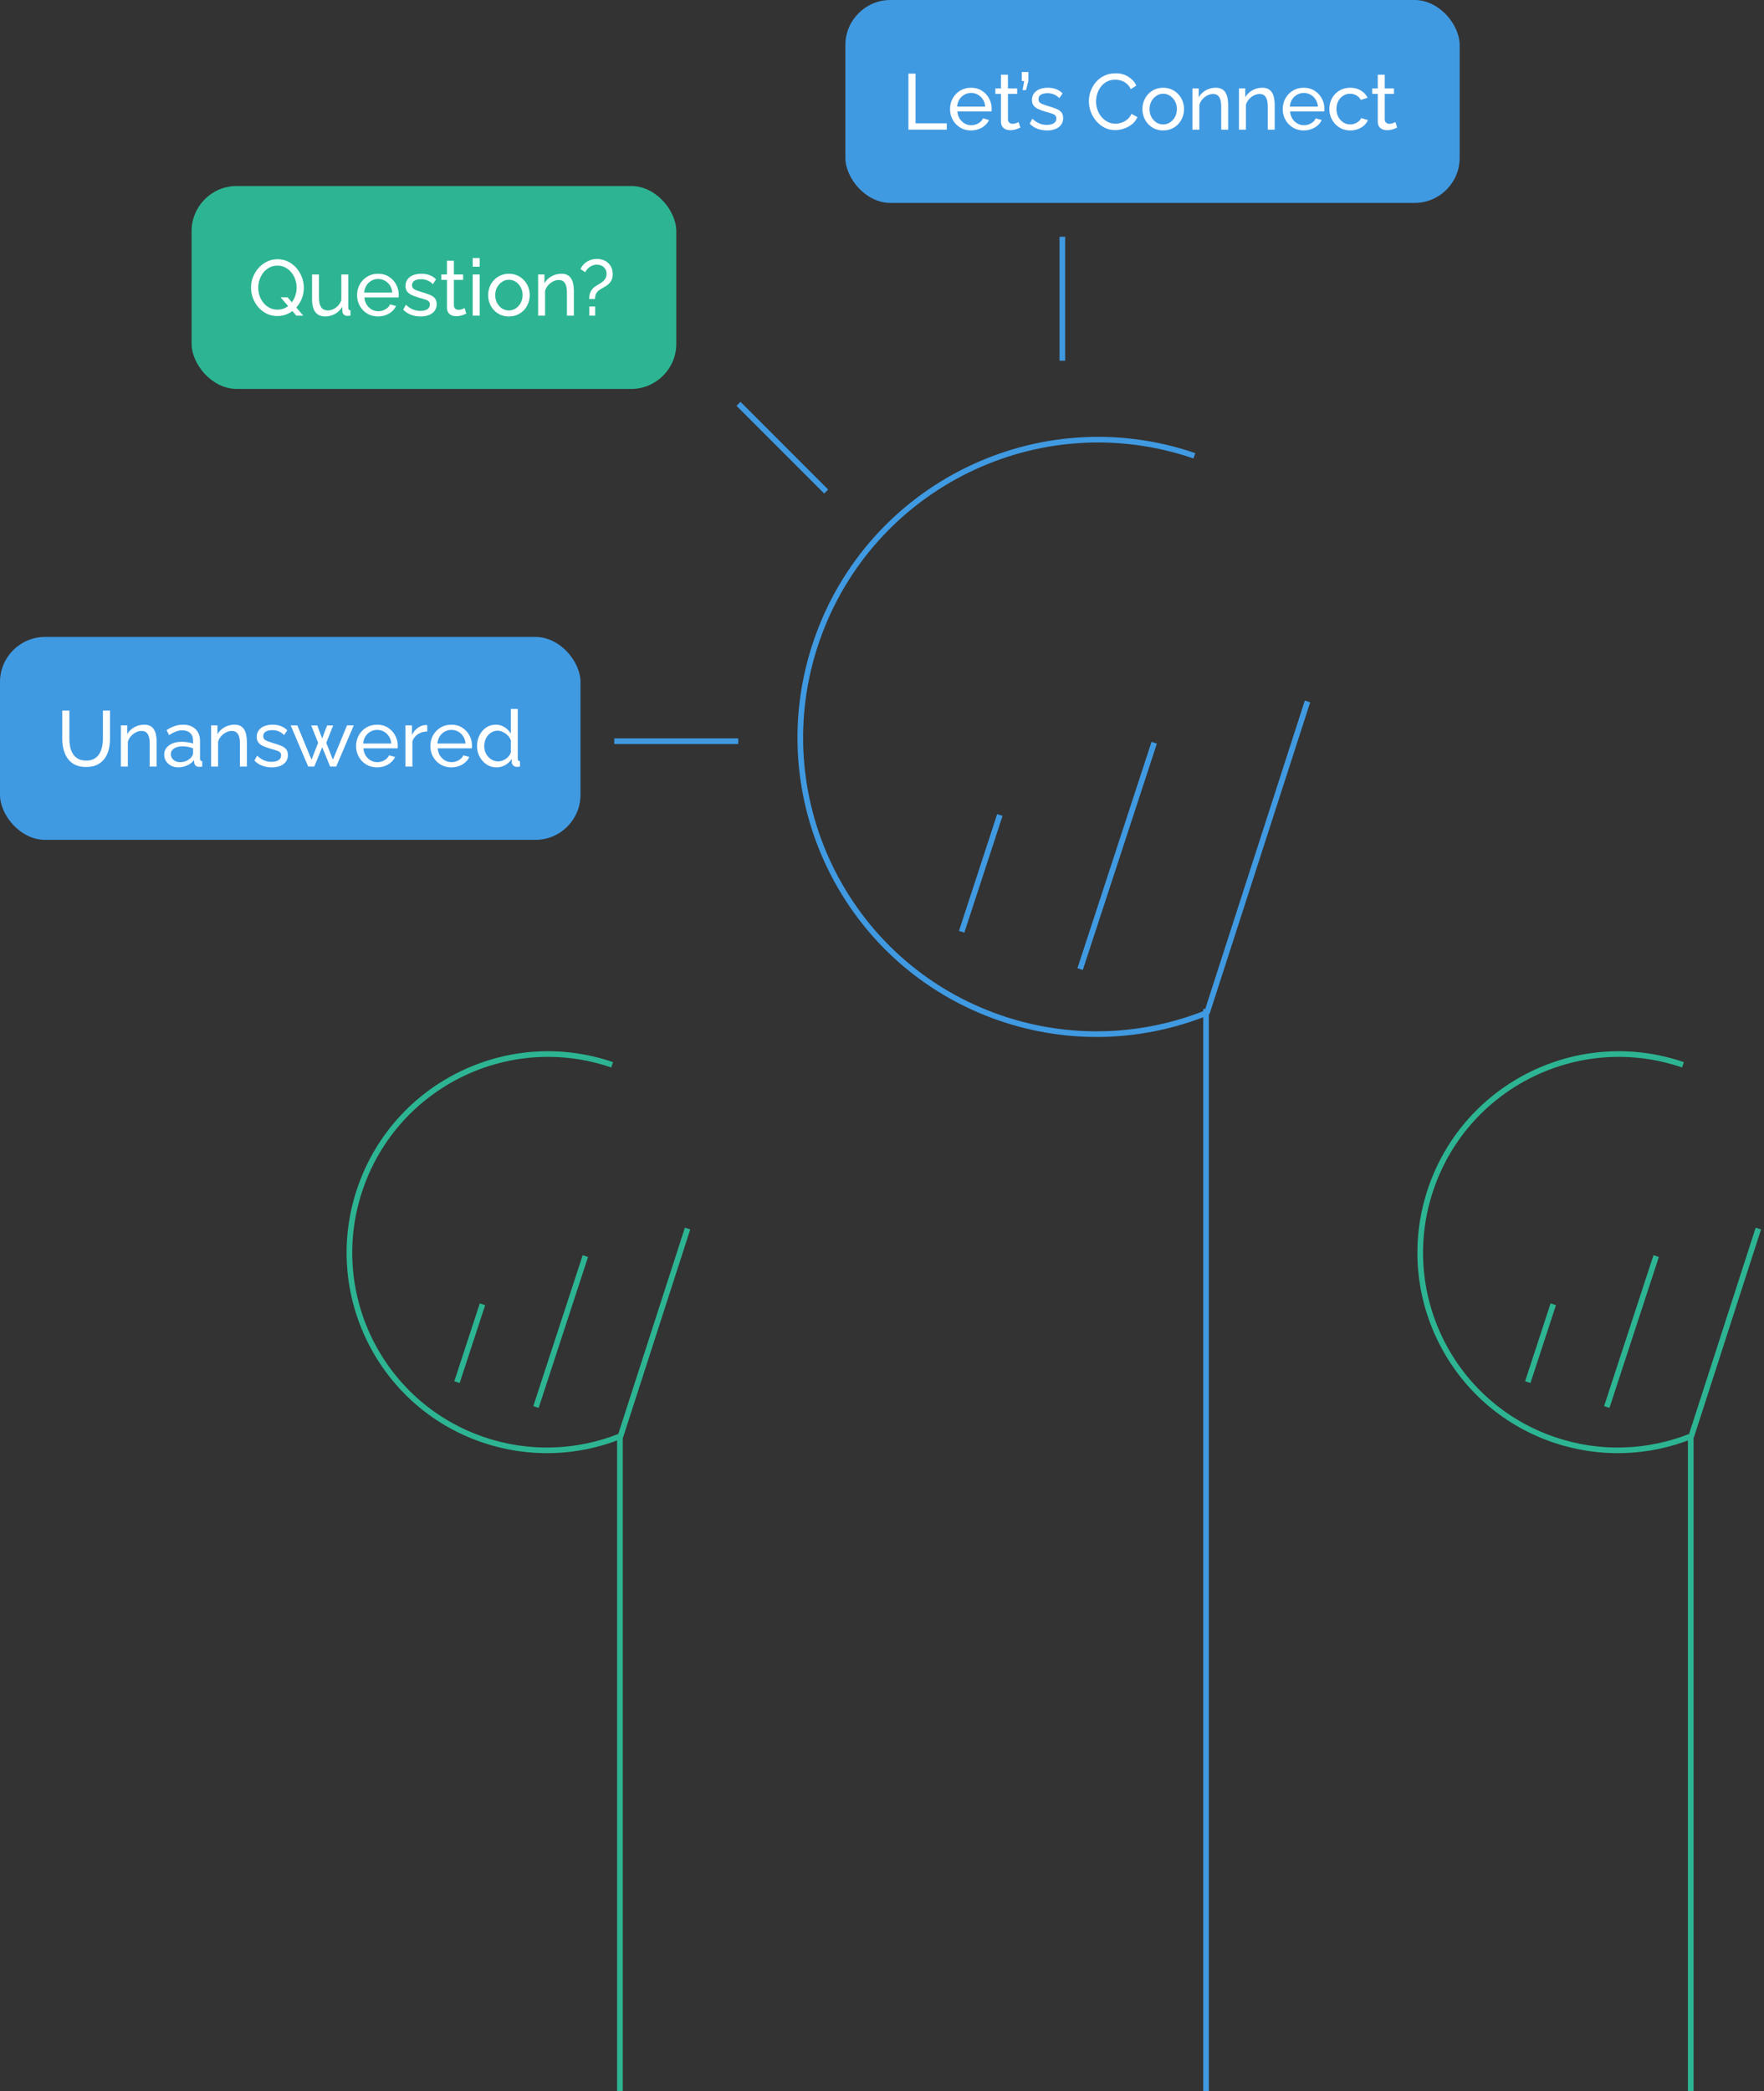
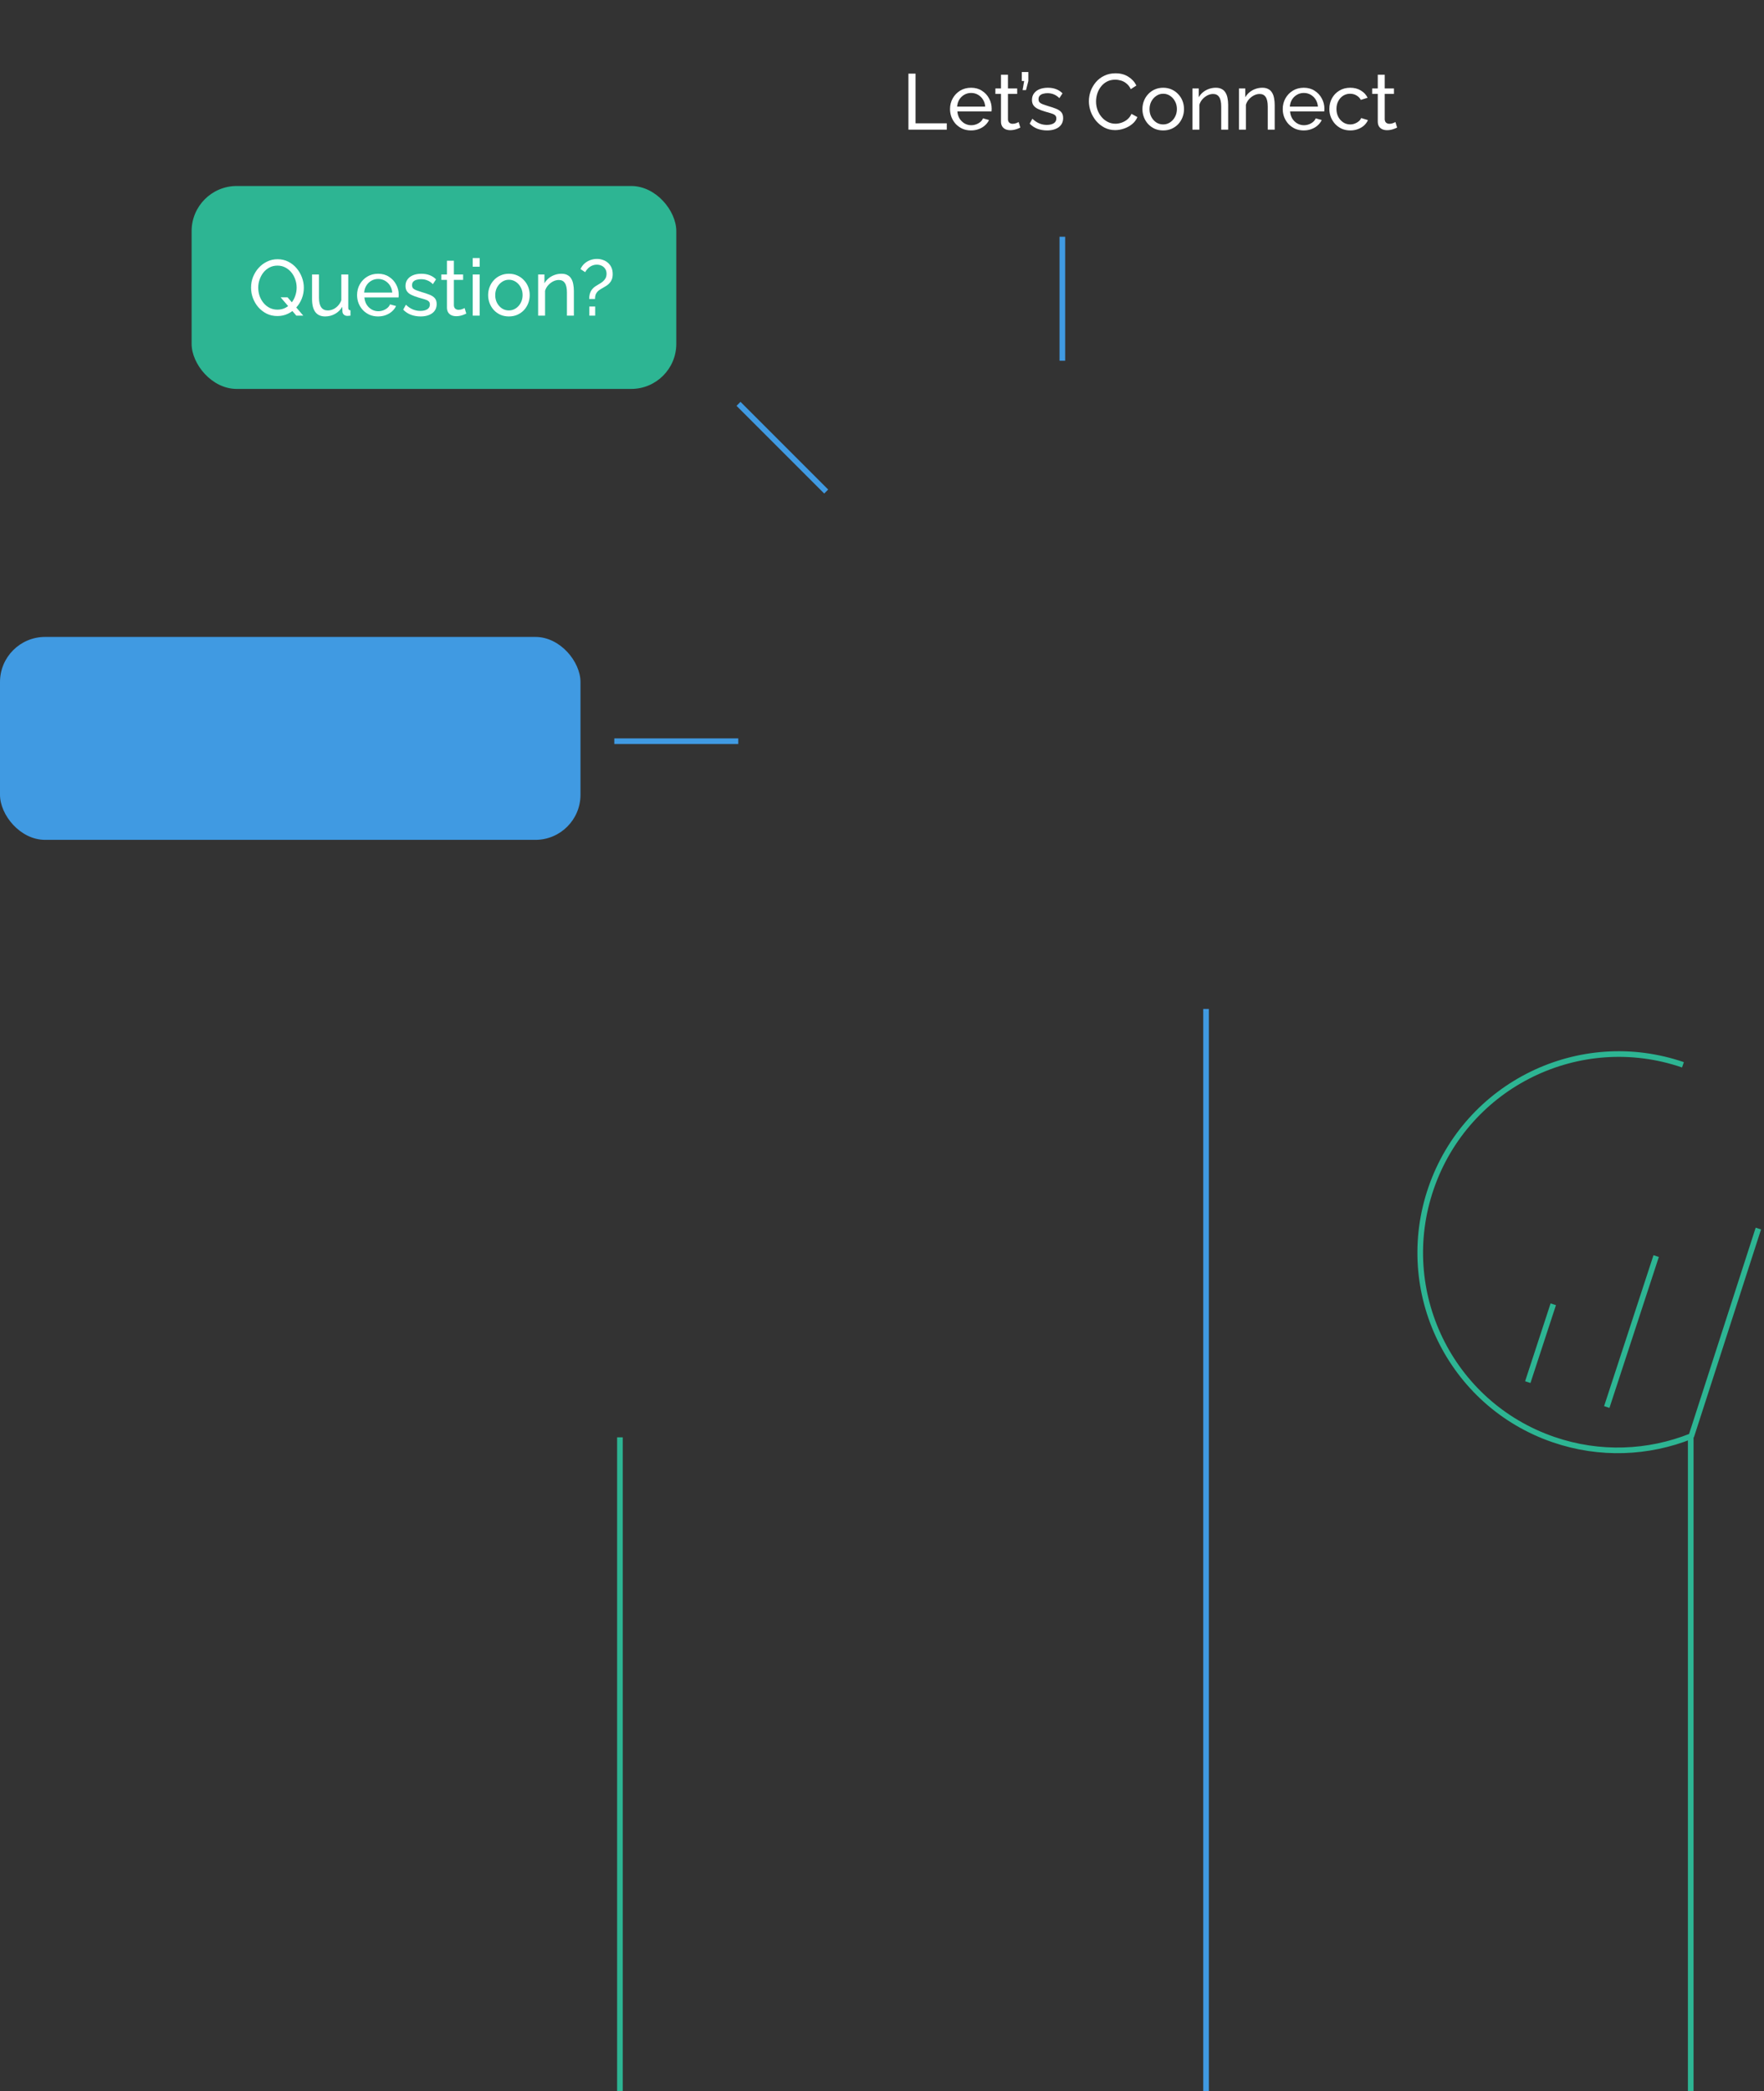
<svg xmlns="http://www.w3.org/2000/svg" width="313" height="371" viewBox="0 0 313 371" fill="none">
  <rect x="0" y="0" width="313" height="371" fill="#333333" stroke="none" />
  <path d="M214 371V179" stroke="#409AE2" />
-   <path d="M232 124.439L214.197 179.569C214.197 179.569 214.127 179.691 214.016 179.735C202.727 184.221 189.852 184.852 177.484 180.605C149.981 171.163 135.397 141.181 144.908 113.638C154.42 86.095 184.426 71.421 211.928 80.864M170.633 165.305L177.413 144.589M191.655 171.927L204.8 131.764" stroke="#409AE2" />
  <line x1="188.5" y1="42" x2="188.5" y2="64" stroke="#409AE2" />
  <line x1="131.041" y1="71.646" x2="146.597" y2="87.203" stroke="#409AE2" />
  <line x1="131" y1="131.5" x2="109" y2="131.5" stroke="#409AE2" />
  <path d="M300 371V255" stroke="#2DB593" />
  <path d="M312 217.96L300.131 254.713C300.131 254.713 300.084 254.794 300.011 254.823C292.485 257.814 283.901 258.234 275.656 255.404C257.321 249.109 247.598 229.12 253.939 210.758C260.28 192.397 280.284 182.614 298.619 188.909M271.088 245.203L275.609 231.393M285.103 249.618L293.867 222.843" stroke="#2DB593" />
  <path d="M110 371V255" stroke="#2DB593" />
-   <path d="M122 217.96L110.131 254.713C110.131 254.713 110.084 254.794 110.011 254.823C102.485 257.814 93.901 258.234 85.656 255.404C67.321 249.109 57.598 229.12 63.939 210.758C70.28 192.397 90.284 182.614 108.619 188.909M81.088 245.203L85.609 231.393M95.103 249.618L103.867 222.843" stroke="#2DB593" />
-   <rect x="150" width="109" height="36" rx="8" fill="#409AE2" />
  <path d="M161.19 23V13.06H162.45V21.88H167.994V23H161.19ZM172.294 23.14C171.744 23.14 171.24 23.042 170.782 22.846C170.334 22.641 169.942 22.365 169.606 22.02C169.28 21.665 169.023 21.259 168.836 20.802C168.659 20.345 168.57 19.859 168.57 19.346C168.57 18.655 168.729 18.025 169.046 17.456C169.364 16.887 169.802 16.429 170.362 16.084C170.932 15.739 171.58 15.566 172.308 15.566C173.046 15.566 173.685 15.743 174.226 16.098C174.777 16.443 175.202 16.901 175.5 17.47C175.808 18.03 175.962 18.637 175.962 19.29C175.962 19.383 175.958 19.477 175.948 19.57C175.948 19.654 175.944 19.719 175.934 19.766H169.872C169.91 20.242 170.04 20.667 170.264 21.04C170.498 21.404 170.796 21.693 171.16 21.908C171.524 22.113 171.916 22.216 172.336 22.216C172.784 22.216 173.204 22.104 173.596 21.88C173.998 21.656 174.273 21.362 174.422 20.998L175.486 21.292C175.328 21.647 175.09 21.964 174.772 22.244C174.464 22.524 174.096 22.743 173.666 22.902C173.246 23.061 172.789 23.14 172.294 23.14ZM169.83 18.912H174.814C174.777 18.436 174.642 18.016 174.408 17.652C174.175 17.288 173.876 17.003 173.512 16.798C173.148 16.593 172.747 16.49 172.308 16.49C171.879 16.49 171.482 16.593 171.118 16.798C170.754 17.003 170.456 17.288 170.222 17.652C169.998 18.016 169.868 18.436 169.83 18.912ZM181.044 22.636C180.941 22.683 180.801 22.743 180.624 22.818C180.446 22.893 180.241 22.958 180.008 23.014C179.774 23.07 179.527 23.098 179.266 23.098C178.967 23.098 178.692 23.047 178.44 22.944C178.188 22.832 177.987 22.664 177.838 22.44C177.688 22.207 177.614 21.917 177.614 21.572V16.658H176.62V15.692H177.614V13.256H178.846V15.692H180.484V16.658H178.846V21.194C178.864 21.455 178.953 21.651 179.112 21.782C179.27 21.903 179.457 21.964 179.672 21.964C179.914 21.964 180.138 21.922 180.344 21.838C180.549 21.754 180.684 21.693 180.75 21.656L181.044 22.636ZM181.447 15.986L181.727 14.376H181.307V12.78H182.469V14.376L182.049 15.986H181.447ZM185.785 23.14C185.178 23.14 184.609 23.042 184.077 22.846C183.545 22.641 183.088 22.337 182.705 21.936L183.181 21.068C183.601 21.46 184.021 21.74 184.441 21.908C184.861 22.076 185.29 22.16 185.729 22.16C186.233 22.16 186.644 22.067 186.961 21.88C187.278 21.684 187.437 21.399 187.437 21.026C187.437 20.755 187.353 20.555 187.185 20.424C187.026 20.293 186.798 20.186 186.499 20.102C186.2 20.009 185.846 19.906 185.435 19.794C184.931 19.645 184.506 19.486 184.161 19.318C183.816 19.15 183.554 18.94 183.377 18.688C183.2 18.436 183.111 18.119 183.111 17.736C183.111 17.269 183.232 16.877 183.475 16.56C183.718 16.233 184.049 15.986 184.469 15.818C184.898 15.65 185.384 15.566 185.925 15.566C186.466 15.566 186.956 15.65 187.395 15.818C187.834 15.986 188.212 16.233 188.529 16.56L187.969 17.414C187.68 17.115 187.362 16.896 187.017 16.756C186.672 16.607 186.284 16.532 185.855 16.532C185.603 16.532 185.356 16.565 185.113 16.63C184.87 16.686 184.67 16.793 184.511 16.952C184.352 17.101 184.273 17.316 184.273 17.596C184.273 17.829 184.334 18.016 184.455 18.156C184.586 18.287 184.772 18.399 185.015 18.492C185.267 18.585 185.57 18.688 185.925 18.8C186.476 18.959 186.952 19.117 187.353 19.276C187.764 19.435 188.081 19.64 188.305 19.892C188.529 20.144 188.641 20.494 188.641 20.942C188.641 21.633 188.38 22.174 187.857 22.566C187.334 22.949 186.644 23.14 185.785 23.14ZM193.208 17.96C193.208 17.353 193.311 16.761 193.516 16.182C193.731 15.594 194.039 15.062 194.44 14.586C194.851 14.101 195.35 13.718 195.938 13.438C196.526 13.149 197.193 13.004 197.94 13.004C198.827 13.004 199.587 13.209 200.222 13.62C200.857 14.021 201.328 14.539 201.636 15.174L200.642 15.818C200.446 15.398 200.194 15.067 199.886 14.824C199.587 14.572 199.261 14.395 198.906 14.292C198.561 14.189 198.22 14.138 197.884 14.138C197.333 14.138 196.843 14.25 196.414 14.474C195.994 14.698 195.639 14.997 195.35 15.37C195.061 15.743 194.841 16.163 194.692 16.63C194.552 17.087 194.482 17.549 194.482 18.016C194.482 18.529 194.566 19.024 194.734 19.5C194.911 19.976 195.154 20.396 195.462 20.76C195.77 21.124 196.134 21.413 196.554 21.628C196.974 21.843 197.431 21.95 197.926 21.95C198.271 21.95 198.626 21.889 198.99 21.768C199.354 21.647 199.695 21.46 200.012 21.208C200.329 20.947 200.581 20.611 200.768 20.2L201.818 20.774C201.613 21.269 201.295 21.689 200.866 22.034C200.437 22.379 199.956 22.641 199.424 22.818C198.901 22.995 198.383 23.084 197.87 23.084C197.189 23.084 196.563 22.939 195.994 22.65C195.425 22.351 194.93 21.959 194.51 21.474C194.099 20.979 193.777 20.429 193.544 19.822C193.32 19.206 193.208 18.585 193.208 17.96ZM206.391 23.14C205.84 23.14 205.341 23.042 204.893 22.846C204.445 22.641 204.058 22.365 203.731 22.02C203.404 21.665 203.152 21.259 202.975 20.802C202.798 20.345 202.709 19.864 202.709 19.36C202.709 18.847 202.798 18.361 202.975 17.904C203.152 17.447 203.404 17.045 203.731 16.7C204.058 16.345 204.445 16.07 204.893 15.874C205.35 15.669 205.85 15.566 206.391 15.566C206.942 15.566 207.441 15.669 207.889 15.874C208.337 16.07 208.724 16.345 209.051 16.7C209.387 17.045 209.644 17.447 209.821 17.904C209.998 18.361 210.087 18.847 210.087 19.36C210.087 19.864 209.998 20.345 209.821 20.802C209.644 21.259 209.392 21.665 209.065 22.02C208.738 22.365 208.346 22.641 207.889 22.846C207.441 23.042 206.942 23.14 206.391 23.14ZM203.969 19.374C203.969 19.878 204.076 20.335 204.291 20.746C204.515 21.157 204.809 21.483 205.173 21.726C205.537 21.959 205.943 22.076 206.391 22.076C206.839 22.076 207.245 21.955 207.609 21.712C207.982 21.469 208.276 21.143 208.491 20.732C208.715 20.312 208.827 19.85 208.827 19.346C208.827 18.842 208.715 18.385 208.491 17.974C208.276 17.563 207.982 17.237 207.609 16.994C207.245 16.751 206.839 16.63 206.391 16.63C205.943 16.63 205.537 16.756 205.173 17.008C204.809 17.251 204.515 17.577 204.291 17.988C204.076 18.399 203.969 18.861 203.969 19.374ZM217.922 23H216.69V18.912C216.69 18.137 216.569 17.573 216.326 17.218C216.093 16.854 215.733 16.672 215.248 16.672C214.912 16.672 214.576 16.756 214.24 16.924C213.913 17.092 213.619 17.321 213.358 17.61C213.106 17.89 212.924 18.217 212.812 18.59V23H211.58V15.692H212.7V17.26C212.896 16.915 213.148 16.616 213.456 16.364C213.764 16.112 214.114 15.916 214.506 15.776C214.898 15.636 215.309 15.566 215.738 15.566C216.158 15.566 216.508 15.645 216.788 15.804C217.077 15.953 217.301 16.168 217.46 16.448C217.628 16.719 217.745 17.041 217.81 17.414C217.885 17.787 217.922 18.193 217.922 18.632V23ZM226.18 23H224.948V18.912C224.948 18.137 224.826 17.573 224.584 17.218C224.35 16.854 223.991 16.672 223.506 16.672C223.17 16.672 222.834 16.756 222.498 16.924C222.171 17.092 221.877 17.321 221.616 17.61C221.364 17.89 221.182 18.217 221.07 18.59V23H219.838V15.692H220.958V17.26C221.154 16.915 221.406 16.616 221.714 16.364C222.022 16.112 222.372 15.916 222.764 15.776C223.156 15.636 223.566 15.566 223.996 15.566C224.416 15.566 224.766 15.645 225.046 15.804C225.335 15.953 225.559 16.168 225.718 16.448C225.886 16.719 226.002 17.041 226.068 17.414C226.142 17.787 226.18 18.193 226.18 18.632V23ZM231.33 23.14C230.779 23.14 230.275 23.042 229.818 22.846C229.37 22.641 228.978 22.365 228.642 22.02C228.315 21.665 228.058 21.259 227.872 20.802C227.694 20.345 227.606 19.859 227.606 19.346C227.606 18.655 227.764 18.025 228.082 17.456C228.399 16.887 228.838 16.429 229.398 16.084C229.967 15.739 230.616 15.566 231.344 15.566C232.081 15.566 232.72 15.743 233.262 16.098C233.812 16.443 234.237 16.901 234.536 17.47C234.844 18.03 234.998 18.637 234.998 19.29C234.998 19.383 234.993 19.477 234.984 19.57C234.984 19.654 234.979 19.719 234.97 19.766H228.908C228.945 20.242 229.076 20.667 229.3 21.04C229.533 21.404 229.832 21.693 230.196 21.908C230.56 22.113 230.952 22.216 231.372 22.216C231.82 22.216 232.24 22.104 232.632 21.88C233.033 21.656 233.308 21.362 233.458 20.998L234.522 21.292C234.363 21.647 234.125 21.964 233.808 22.244C233.5 22.524 233.131 22.743 232.702 22.902C232.282 23.061 231.824 23.14 231.33 23.14ZM228.866 18.912H233.85C233.812 18.436 233.677 18.016 233.444 17.652C233.21 17.288 232.912 17.003 232.548 16.798C232.184 16.593 231.782 16.49 231.344 16.49C230.914 16.49 230.518 16.593 230.154 16.798C229.79 17.003 229.491 17.288 229.258 17.652C229.034 18.016 228.903 18.436 228.866 18.912ZM239.601 23.14C239.05 23.14 238.546 23.042 238.089 22.846C237.641 22.641 237.249 22.361 236.913 22.006C236.586 21.651 236.33 21.245 236.143 20.788C235.966 20.331 235.877 19.845 235.877 19.332C235.877 18.641 236.031 18.011 236.339 17.442C236.647 16.873 237.081 16.42 237.641 16.084C238.201 15.739 238.85 15.566 239.587 15.566C240.306 15.566 240.931 15.729 241.463 16.056C242.004 16.373 242.406 16.803 242.667 17.344L241.463 17.722C241.276 17.377 241.015 17.111 240.679 16.924C240.343 16.728 239.97 16.63 239.559 16.63C239.111 16.63 238.7 16.747 238.327 16.98C237.963 17.213 237.674 17.535 237.459 17.946C237.244 18.347 237.137 18.809 237.137 19.332C237.137 19.845 237.244 20.312 237.459 20.732C237.683 21.143 237.977 21.469 238.341 21.712C238.714 21.955 239.125 22.076 239.573 22.076C239.862 22.076 240.138 22.025 240.399 21.922C240.67 21.819 240.903 21.684 241.099 21.516C241.304 21.339 241.444 21.147 241.519 20.942L242.723 21.306C242.574 21.661 242.345 21.978 242.037 22.258C241.738 22.529 241.379 22.743 240.959 22.902C240.548 23.061 240.096 23.14 239.601 23.14ZM247.899 22.636C247.796 22.683 247.656 22.743 247.479 22.818C247.302 22.893 247.096 22.958 246.863 23.014C246.63 23.07 246.382 23.098 246.121 23.098C245.822 23.098 245.547 23.047 245.295 22.944C245.043 22.832 244.842 22.664 244.693 22.44C244.544 22.207 244.469 21.917 244.469 21.572V16.658H243.475V15.692H244.469V13.256H245.701V15.692H247.339V16.658H245.701V21.194C245.72 21.455 245.808 21.651 245.967 21.782C246.126 21.903 246.312 21.964 246.527 21.964C246.77 21.964 246.994 21.922 247.199 21.838C247.404 21.754 247.54 21.693 247.605 21.656L247.899 22.636Z" fill="white" />
  <rect y="113" width="103" height="36" rx="8" fill="#409AE2" />
-   <path d="M15.292 136.07C14.499 136.07 13.831 135.935 13.29 135.664C12.749 135.384 12.315 135.011 11.988 134.544C11.661 134.068 11.423 133.531 11.274 132.934C11.125 132.337 11.05 131.721 11.05 131.086V126.06H12.31V131.086C12.31 131.571 12.357 132.047 12.45 132.514C12.553 132.971 12.716 133.382 12.94 133.746C13.164 134.11 13.467 134.399 13.85 134.614C14.233 134.829 14.709 134.936 15.278 134.936C15.857 134.936 16.337 134.829 16.72 134.614C17.103 134.39 17.406 134.096 17.63 133.732C17.854 133.359 18.013 132.943 18.106 132.486C18.209 132.029 18.26 131.562 18.26 131.086V126.06H19.52V131.086C19.52 131.758 19.441 132.397 19.282 133.004C19.133 133.601 18.89 134.129 18.554 134.586C18.218 135.043 17.779 135.407 17.238 135.678C16.706 135.939 16.057 136.07 15.292 136.07ZM27.795 136H26.563V131.912C26.563 131.137 26.442 130.573 26.199 130.218C25.966 129.854 25.606 129.672 25.121 129.672C24.785 129.672 24.449 129.756 24.113 129.924C23.786 130.092 23.492 130.321 23.231 130.61C22.979 130.89 22.797 131.217 22.685 131.59V136H21.453V128.692H22.573V130.26C22.769 129.915 23.021 129.616 23.329 129.364C23.637 129.112 23.987 128.916 24.379 128.776C24.771 128.636 25.182 128.566 25.611 128.566C26.031 128.566 26.381 128.645 26.661 128.804C26.95 128.953 27.174 129.168 27.333 129.448C27.501 129.719 27.618 130.041 27.683 130.414C27.758 130.787 27.795 131.193 27.795 131.632V136ZM29.137 133.886C29.137 133.419 29.267 133.018 29.529 132.682C29.799 132.337 30.168 132.071 30.635 131.884C31.102 131.697 31.643 131.604 32.259 131.604C32.586 131.604 32.931 131.632 33.295 131.688C33.659 131.735 33.981 131.809 34.261 131.912V131.38C34.261 130.82 34.093 130.381 33.757 130.064C33.421 129.737 32.945 129.574 32.329 129.574C31.927 129.574 31.54 129.649 31.167 129.798C30.803 129.938 30.416 130.143 30.005 130.414L29.557 129.546C30.033 129.219 30.509 128.977 30.985 128.818C31.461 128.65 31.956 128.566 32.469 128.566C33.402 128.566 34.139 128.827 34.681 129.35C35.222 129.863 35.493 130.582 35.493 131.506V134.6C35.493 134.749 35.521 134.861 35.577 134.936C35.642 135.001 35.745 135.039 35.885 135.048V136C35.764 136.019 35.656 136.033 35.563 136.042C35.479 136.051 35.409 136.056 35.353 136.056C35.063 136.056 34.844 135.977 34.695 135.818C34.555 135.659 34.475 135.491 34.457 135.314L34.429 134.852C34.111 135.263 33.696 135.58 33.183 135.804C32.669 136.028 32.161 136.14 31.657 136.14C31.172 136.14 30.738 136.042 30.355 135.846C29.972 135.641 29.674 135.37 29.459 135.034C29.244 134.689 29.137 134.306 29.137 133.886ZM33.897 134.404C34.009 134.273 34.097 134.143 34.163 134.012C34.228 133.872 34.261 133.755 34.261 133.662V132.752C33.971 132.64 33.668 132.556 33.351 132.5C33.033 132.435 32.721 132.402 32.413 132.402C31.788 132.402 31.279 132.528 30.887 132.78C30.504 133.023 30.313 133.359 30.313 133.788C30.313 134.021 30.373 134.25 30.495 134.474C30.625 134.689 30.812 134.866 31.055 135.006C31.307 135.146 31.615 135.216 31.979 135.216C32.361 135.216 32.725 135.141 33.071 134.992C33.416 134.833 33.691 134.637 33.897 134.404ZM43.805 136H42.573V131.912C42.573 131.137 42.451 130.573 42.209 130.218C41.975 129.854 41.616 129.672 41.131 129.672C40.795 129.672 40.459 129.756 40.123 129.924C39.796 130.092 39.502 130.321 39.241 130.61C38.989 130.89 38.807 131.217 38.695 131.59V136H37.463V128.692H38.583V130.26C38.779 129.915 39.031 129.616 39.339 129.364C39.647 129.112 39.997 128.916 40.389 128.776C40.781 128.636 41.191 128.566 41.621 128.566C42.041 128.566 42.391 128.645 42.671 128.804C42.96 128.953 43.184 129.168 43.343 129.448C43.511 129.719 43.627 130.041 43.693 130.414C43.767 130.787 43.805 131.193 43.805 131.632V136ZM48.227 136.14C47.62 136.14 47.051 136.042 46.519 135.846C45.987 135.641 45.529 135.337 45.147 134.936L45.623 134.068C46.043 134.46 46.463 134.74 46.883 134.908C47.303 135.076 47.732 135.16 48.171 135.16C48.675 135.16 49.085 135.067 49.403 134.88C49.72 134.684 49.879 134.399 49.879 134.026C49.879 133.755 49.795 133.555 49.627 133.424C49.468 133.293 49.239 133.186 48.941 133.102C48.642 133.009 48.287 132.906 47.877 132.794C47.373 132.645 46.948 132.486 46.603 132.318C46.257 132.15 45.996 131.94 45.819 131.688C45.641 131.436 45.553 131.119 45.553 130.736C45.553 130.269 45.674 129.877 45.917 129.56C46.159 129.233 46.491 128.986 46.911 128.818C47.34 128.65 47.825 128.566 48.367 128.566C48.908 128.566 49.398 128.65 49.837 128.818C50.275 128.986 50.653 129.233 50.971 129.56L50.411 130.414C50.121 130.115 49.804 129.896 49.459 129.756C49.113 129.607 48.726 129.532 48.297 129.532C48.045 129.532 47.797 129.565 47.555 129.63C47.312 129.686 47.111 129.793 46.953 129.952C46.794 130.101 46.715 130.316 46.715 130.596C46.715 130.829 46.775 131.016 46.897 131.156C47.027 131.287 47.214 131.399 47.457 131.492C47.709 131.585 48.012 131.688 48.367 131.8C48.917 131.959 49.393 132.117 49.795 132.276C50.205 132.435 50.523 132.64 50.747 132.892C50.971 133.144 51.083 133.494 51.083 133.942C51.083 134.633 50.821 135.174 50.299 135.566C49.776 135.949 49.085 136.14 48.227 136.14ZM61.576 128.692H62.766L59.658 136H58.58L57.166 132.556L55.766 136H54.688L51.58 128.692H52.756L55.276 134.782L56.452 131.786L55.22 128.706H56.298L57.166 131.03L58.034 128.706H59.112L57.894 131.786L59.07 134.782L61.576 128.692ZM66.906 136.14C66.355 136.14 65.851 136.042 65.394 135.846C64.946 135.641 64.554 135.365 64.218 135.02C63.891 134.665 63.634 134.259 63.448 133.802C63.27 133.345 63.182 132.859 63.182 132.346C63.182 131.655 63.34 131.025 63.658 130.456C63.975 129.887 64.414 129.429 64.974 129.084C65.543 128.739 66.192 128.566 66.92 128.566C67.657 128.566 68.296 128.743 68.838 129.098C69.388 129.443 69.813 129.901 70.112 130.47C70.42 131.03 70.574 131.637 70.574 132.29C70.574 132.383 70.569 132.477 70.56 132.57C70.56 132.654 70.555 132.719 70.546 132.766H64.484C64.521 133.242 64.652 133.667 64.876 134.04C65.109 134.404 65.408 134.693 65.772 134.908C66.136 135.113 66.528 135.216 66.948 135.216C67.396 135.216 67.816 135.104 68.208 134.88C68.609 134.656 68.884 134.362 69.034 133.998L70.098 134.292C69.939 134.647 69.701 134.964 69.384 135.244C69.076 135.524 68.707 135.743 68.278 135.902C67.858 136.061 67.4 136.14 66.906 136.14ZM64.442 131.912H69.426C69.388 131.436 69.253 131.016 69.02 130.652C68.786 130.288 68.488 130.003 68.124 129.798C67.76 129.593 67.358 129.49 66.92 129.49C66.49 129.49 66.094 129.593 65.73 129.798C65.366 130.003 65.067 130.288 64.834 130.652C64.61 131.016 64.479 131.436 64.442 131.912ZM75.807 129.77C75.191 129.779 74.645 129.938 74.169 130.246C73.703 130.545 73.371 130.96 73.175 131.492V136H71.943V128.692H73.091V130.386C73.343 129.882 73.675 129.476 74.085 129.168C74.505 128.851 74.944 128.673 75.401 128.636C75.495 128.636 75.574 128.636 75.639 128.636C75.705 128.636 75.761 128.641 75.807 128.65V129.77ZM80.085 136.14C79.535 136.14 79.031 136.042 78.573 135.846C78.125 135.641 77.733 135.365 77.397 135.02C77.071 134.665 76.814 134.259 76.627 133.802C76.45 133.345 76.361 132.859 76.361 132.346C76.361 131.655 76.52 131.025 76.837 130.456C77.155 129.887 77.593 129.429 78.153 129.084C78.723 128.739 79.371 128.566 80.099 128.566C80.837 128.566 81.476 128.743 82.017 129.098C82.568 129.443 82.993 129.901 83.291 130.47C83.599 131.03 83.753 131.637 83.753 132.29C83.753 132.383 83.749 132.477 83.739 132.57C83.739 132.654 83.735 132.719 83.725 132.766H77.663C77.701 133.242 77.831 133.667 78.055 134.04C78.289 134.404 78.587 134.693 78.951 134.908C79.315 135.113 79.707 135.216 80.127 135.216C80.575 135.216 80.995 135.104 81.387 134.88C81.789 134.656 82.064 134.362 82.213 133.998L83.277 134.292C83.119 134.647 82.881 134.964 82.563 135.244C82.255 135.524 81.887 135.743 81.457 135.902C81.037 136.061 80.58 136.14 80.085 136.14ZM77.621 131.912H82.605C82.568 131.436 82.433 131.016 82.199 130.652C81.966 130.288 81.667 130.003 81.303 129.798C80.939 129.593 80.538 129.49 80.099 129.49C79.67 129.49 79.273 129.593 78.909 129.798C78.545 130.003 78.247 130.288 78.013 130.652C77.789 131.016 77.659 131.436 77.621 131.912ZM84.647 132.36C84.647 131.669 84.787 131.039 85.067 130.47C85.356 129.891 85.748 129.429 86.243 129.084C86.747 128.739 87.321 128.566 87.965 128.566C88.553 128.566 89.08 128.72 89.547 129.028C90.014 129.336 90.378 129.709 90.639 130.148V125.78H91.871V134.6C91.871 134.749 91.899 134.861 91.955 134.936C92.02 135.001 92.123 135.039 92.263 135.048V136C92.03 136.037 91.848 136.056 91.717 136.056C91.474 136.056 91.26 135.972 91.073 135.804C90.896 135.636 90.807 135.449 90.807 135.244V134.628C90.518 135.095 90.13 135.463 89.645 135.734C89.16 136.005 88.656 136.14 88.133 136.14C87.629 136.14 87.162 136.042 86.733 135.846C86.313 135.641 85.944 135.361 85.627 135.006C85.319 134.651 85.076 134.25 84.899 133.802C84.731 133.345 84.647 132.864 84.647 132.36ZM90.639 133.438V131.338C90.527 131.021 90.345 130.736 90.093 130.484C89.841 130.223 89.556 130.017 89.239 129.868C88.931 129.709 88.623 129.63 88.315 129.63C87.951 129.63 87.62 129.709 87.321 129.868C87.032 130.017 86.78 130.223 86.565 130.484C86.36 130.736 86.201 131.025 86.089 131.352C85.977 131.679 85.921 132.019 85.921 132.374C85.921 132.738 85.982 133.083 86.103 133.41C86.234 133.737 86.411 134.026 86.635 134.278C86.868 134.53 87.134 134.726 87.433 134.866C87.741 135.006 88.072 135.076 88.427 135.076C88.651 135.076 88.88 135.034 89.113 134.95C89.356 134.866 89.584 134.749 89.799 134.6C90.014 134.451 90.196 134.278 90.345 134.082C90.494 133.877 90.592 133.662 90.639 133.438Z" fill="white" />
  <rect x="34" y="33" width="86" height="36" rx="8" fill="#2DB593" />
  <path d="M49.222 56.07C48.522 56.07 47.887 55.93 47.318 55.65C46.749 55.361 46.254 54.978 45.834 54.502C45.423 54.026 45.106 53.489 44.882 52.892C44.658 52.285 44.546 51.665 44.546 51.03C44.546 50.367 44.663 49.737 44.896 49.14C45.139 48.533 45.47 47.997 45.89 47.53C46.319 47.054 46.819 46.681 47.388 46.41C47.957 46.13 48.578 45.99 49.25 45.99C49.95 45.99 50.585 46.135 51.154 46.424C51.723 46.713 52.213 47.101 52.624 47.586C53.035 48.071 53.352 48.613 53.576 49.21C53.8 49.807 53.912 50.419 53.912 51.044C53.912 51.707 53.795 52.341 53.562 52.948C53.329 53.545 52.997 54.082 52.568 54.558C52.148 55.025 51.653 55.393 51.084 55.664C50.515 55.935 49.894 56.07 49.222 56.07ZM49.236 54.936C49.768 54.936 50.244 54.824 50.664 54.6C51.084 54.376 51.439 54.077 51.728 53.704C52.027 53.331 52.251 52.911 52.4 52.444C52.559 51.977 52.638 51.506 52.638 51.03C52.638 50.526 52.554 50.041 52.386 49.574C52.227 49.098 51.994 48.678 51.686 48.314C51.387 47.95 51.028 47.661 50.608 47.446C50.197 47.231 49.74 47.124 49.236 47.124C48.704 47.124 48.228 47.236 47.808 47.46C47.388 47.684 47.029 47.983 46.73 48.356C46.441 48.729 46.217 49.149 46.058 49.616C45.899 50.073 45.82 50.545 45.82 51.03C45.82 51.534 45.899 52.024 46.058 52.5C46.226 52.967 46.459 53.382 46.758 53.746C47.057 54.11 47.416 54.399 47.836 54.614C48.256 54.829 48.723 54.936 49.236 54.936ZM49.796 52.752H51.028L53.814 56H52.582L49.796 52.752ZM55.369 53.074V48.692H56.601V52.836C56.601 53.583 56.732 54.143 56.993 54.516C57.255 54.889 57.642 55.076 58.155 55.076C58.491 55.076 58.813 55.006 59.121 54.866C59.439 54.717 59.723 54.507 59.975 54.236C60.227 53.965 60.423 53.643 60.563 53.27V48.692H61.795V54.6C61.795 54.749 61.823 54.861 61.879 54.936C61.945 55.001 62.047 55.039 62.187 55.048V56C62.047 56.019 61.935 56.028 61.851 56.028C61.777 56.037 61.702 56.042 61.627 56.042C61.394 56.042 61.193 55.972 61.025 55.832C60.857 55.683 60.769 55.501 60.759 55.286L60.731 54.432C60.414 54.973 59.985 55.393 59.443 55.692C58.911 55.991 58.328 56.14 57.693 56.14C56.928 56.14 56.349 55.883 55.957 55.37C55.565 54.847 55.369 54.082 55.369 53.074ZM67.082 56.14C66.531 56.14 66.027 56.042 65.57 55.846C65.121 55.641 64.73 55.365 64.394 55.02C64.067 54.665 63.81 54.259 63.623 53.802C63.446 53.345 63.358 52.859 63.358 52.346C63.358 51.655 63.516 51.025 63.834 50.456C64.151 49.887 64.59 49.429 65.15 49.084C65.719 48.739 66.368 48.566 67.096 48.566C67.833 48.566 68.472 48.743 69.013 49.098C69.564 49.443 69.989 49.901 70.287 50.47C70.596 51.03 70.749 51.637 70.749 52.29C70.749 52.383 70.745 52.477 70.736 52.57C70.736 52.654 70.731 52.719 70.722 52.766H64.659C64.697 53.242 64.828 53.667 65.052 54.04C65.285 54.404 65.584 54.693 65.948 54.908C66.311 55.113 66.704 55.216 67.124 55.216C67.572 55.216 67.992 55.104 68.383 54.88C68.785 54.656 69.06 54.362 69.21 53.998L70.273 54.292C70.115 54.647 69.877 54.964 69.559 55.244C69.251 55.524 68.883 55.743 68.454 55.902C68.034 56.061 67.576 56.14 67.082 56.14ZM64.618 51.912H69.602C69.564 51.436 69.429 51.016 69.195 50.652C68.962 50.288 68.663 50.003 68.299 49.798C67.936 49.593 67.534 49.49 67.096 49.49C66.666 49.49 66.269 49.593 65.906 49.798C65.541 50.003 65.243 50.288 65.01 50.652C64.785 51.016 64.655 51.436 64.618 51.912ZM74.625 56.14C74.018 56.14 73.449 56.042 72.917 55.846C72.385 55.641 71.928 55.337 71.545 54.936L72.021 54.068C72.441 54.46 72.861 54.74 73.281 54.908C73.701 55.076 74.13 55.16 74.569 55.16C75.073 55.16 75.484 55.067 75.801 54.88C76.118 54.684 76.277 54.399 76.277 54.026C76.277 53.755 76.193 53.555 76.025 53.424C75.866 53.293 75.638 53.186 75.339 53.102C75.04 53.009 74.686 52.906 74.275 52.794C73.771 52.645 73.346 52.486 73.001 52.318C72.656 52.15 72.394 51.94 72.217 51.688C72.04 51.436 71.951 51.119 71.951 50.736C71.951 50.269 72.072 49.877 72.315 49.56C72.558 49.233 72.889 48.986 73.309 48.818C73.738 48.65 74.224 48.566 74.765 48.566C75.306 48.566 75.796 48.65 76.235 48.818C76.674 48.986 77.052 49.233 77.369 49.56L76.809 50.414C76.52 50.115 76.202 49.896 75.857 49.756C75.512 49.607 75.124 49.532 74.695 49.532C74.443 49.532 74.196 49.565 73.953 49.63C73.71 49.686 73.51 49.793 73.351 49.952C73.192 50.101 73.113 50.316 73.113 50.596C73.113 50.829 73.174 51.016 73.295 51.156C73.426 51.287 73.612 51.399 73.855 51.492C74.107 51.585 74.41 51.688 74.765 51.8C75.316 51.959 75.792 52.117 76.193 52.276C76.604 52.435 76.921 52.64 77.145 52.892C77.369 53.144 77.481 53.494 77.481 53.942C77.481 54.633 77.22 55.174 76.697 55.566C76.174 55.949 75.484 56.14 74.625 56.14ZM82.735 55.636C82.632 55.683 82.492 55.743 82.315 55.818C82.138 55.893 81.932 55.958 81.699 56.014C81.466 56.07 81.218 56.098 80.957 56.098C80.658 56.098 80.383 56.047 80.131 55.944C79.879 55.832 79.678 55.664 79.529 55.44C79.38 55.207 79.305 54.917 79.305 54.572V49.658H78.311V48.692H79.305V46.256H80.537V48.692H82.175V49.658H80.537V54.194C80.556 54.455 80.644 54.651 80.803 54.782C80.962 54.903 81.148 54.964 81.363 54.964C81.606 54.964 81.83 54.922 82.035 54.838C82.24 54.754 82.376 54.693 82.441 54.656L82.735 55.636ZM83.877 56V48.692H85.109V56H83.877ZM83.877 47.32V45.78H85.109V47.32H83.877ZM90.295 56.14C89.745 56.14 89.245 56.042 88.797 55.846C88.349 55.641 87.962 55.365 87.635 55.02C87.309 54.665 87.057 54.259 86.879 53.802C86.702 53.345 86.613 52.864 86.613 52.36C86.613 51.847 86.702 51.361 86.879 50.904C87.057 50.447 87.309 50.045 87.635 49.7C87.962 49.345 88.349 49.07 88.797 48.874C89.255 48.669 89.754 48.566 90.295 48.566C90.846 48.566 91.345 48.669 91.793 48.874C92.241 49.07 92.629 49.345 92.955 49.7C93.291 50.045 93.548 50.447 93.725 50.904C93.903 51.361 93.991 51.847 93.991 52.36C93.991 52.864 93.903 53.345 93.725 53.802C93.548 54.259 93.296 54.665 92.969 55.02C92.643 55.365 92.251 55.641 91.793 55.846C91.345 56.042 90.846 56.14 90.295 56.14ZM87.873 52.374C87.873 52.878 87.981 53.335 88.195 53.746C88.419 54.157 88.713 54.483 89.077 54.726C89.441 54.959 89.847 55.076 90.295 55.076C90.743 55.076 91.149 54.955 91.513 54.712C91.887 54.469 92.181 54.143 92.395 53.732C92.619 53.312 92.731 52.85 92.731 52.346C92.731 51.842 92.619 51.385 92.395 50.974C92.181 50.563 91.887 50.237 91.513 49.994C91.149 49.751 90.743 49.63 90.295 49.63C89.847 49.63 89.441 49.756 89.077 50.008C88.713 50.251 88.419 50.577 88.195 50.988C87.981 51.399 87.873 51.861 87.873 52.374ZM101.826 56H100.594V51.912C100.594 51.137 100.473 50.573 100.23 50.218C99.997 49.854 99.638 49.672 99.152 49.672C98.816 49.672 98.48 49.756 98.144 49.924C97.818 50.092 97.524 50.321 97.262 50.61C97.01 50.89 96.828 51.217 96.716 51.59V56H95.484V48.692H96.604V50.26C96.8 49.915 97.052 49.616 97.36 49.364C97.668 49.112 98.018 48.916 98.41 48.776C98.802 48.636 99.213 48.566 99.642 48.566C100.062 48.566 100.412 48.645 100.692 48.804C100.982 48.953 101.206 49.168 101.364 49.448C101.532 49.719 101.649 50.041 101.714 50.414C101.789 50.787 101.826 51.193 101.826 51.632V56ZM104.545 53.046C104.545 52.71 104.583 52.402 104.657 52.122C104.741 51.842 104.867 51.59 105.035 51.366C105.213 51.133 105.441 50.927 105.721 50.75C105.889 50.638 106.081 50.521 106.295 50.4C106.519 50.279 106.729 50.139 106.925 49.98C107.131 49.812 107.299 49.616 107.429 49.392C107.56 49.159 107.625 48.883 107.625 48.566C107.625 48.211 107.541 47.917 107.373 47.684C107.215 47.441 107.005 47.259 106.743 47.138C106.482 47.017 106.202 46.956 105.903 46.956C105.595 46.956 105.306 47.017 105.035 47.138C104.765 47.259 104.527 47.423 104.321 47.628C104.125 47.824 103.962 48.043 103.831 48.286L103.005 47.74C103.173 47.357 103.407 47.031 103.705 46.76C104.013 46.489 104.359 46.284 104.741 46.144C105.124 46.004 105.521 45.934 105.931 45.934C106.277 45.934 106.613 45.99 106.939 46.102C107.275 46.205 107.574 46.368 107.835 46.592C108.106 46.816 108.321 47.096 108.479 47.432C108.638 47.768 108.717 48.165 108.717 48.622C108.717 48.977 108.671 49.28 108.577 49.532C108.484 49.784 108.353 50.003 108.185 50.19C108.027 50.377 107.84 50.54 107.625 50.68C107.411 50.82 107.187 50.955 106.953 51.086C106.729 51.207 106.51 51.343 106.295 51.492C106.09 51.641 105.917 51.837 105.777 52.08C105.647 52.313 105.581 52.635 105.581 53.046H104.545ZM104.573 56V54.376H105.609V56H104.573Z" fill="white" />
</svg>